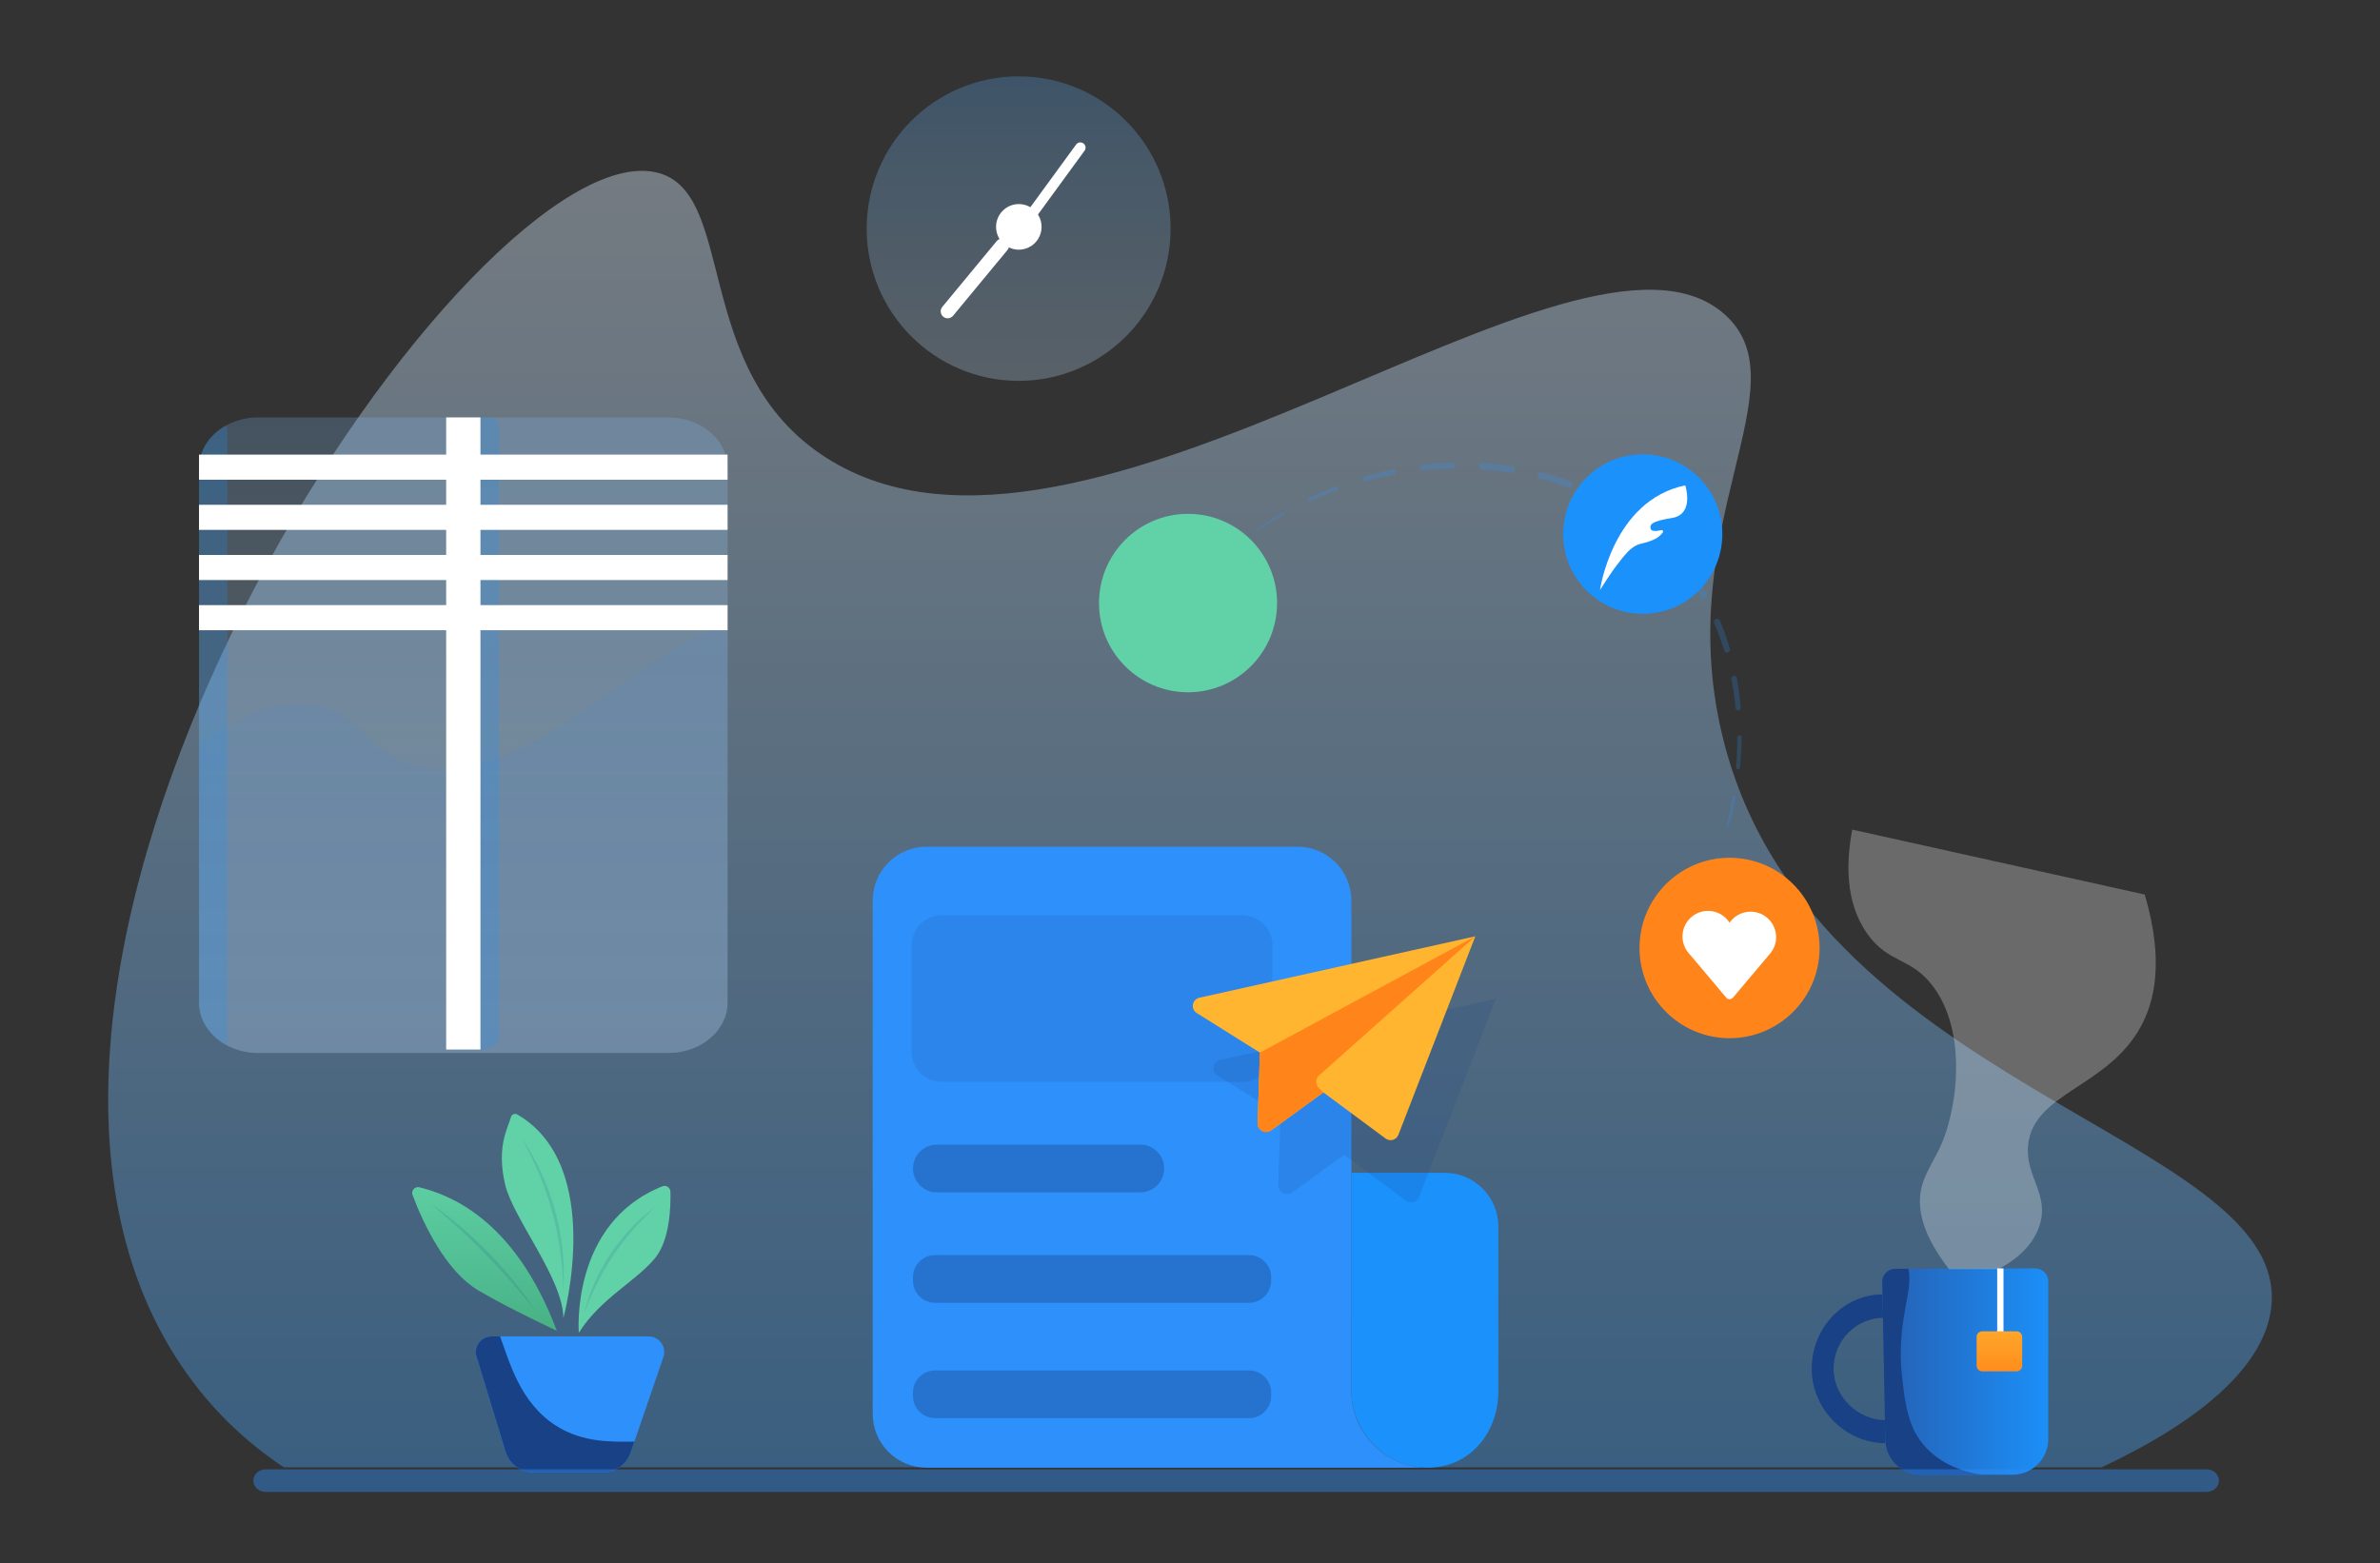
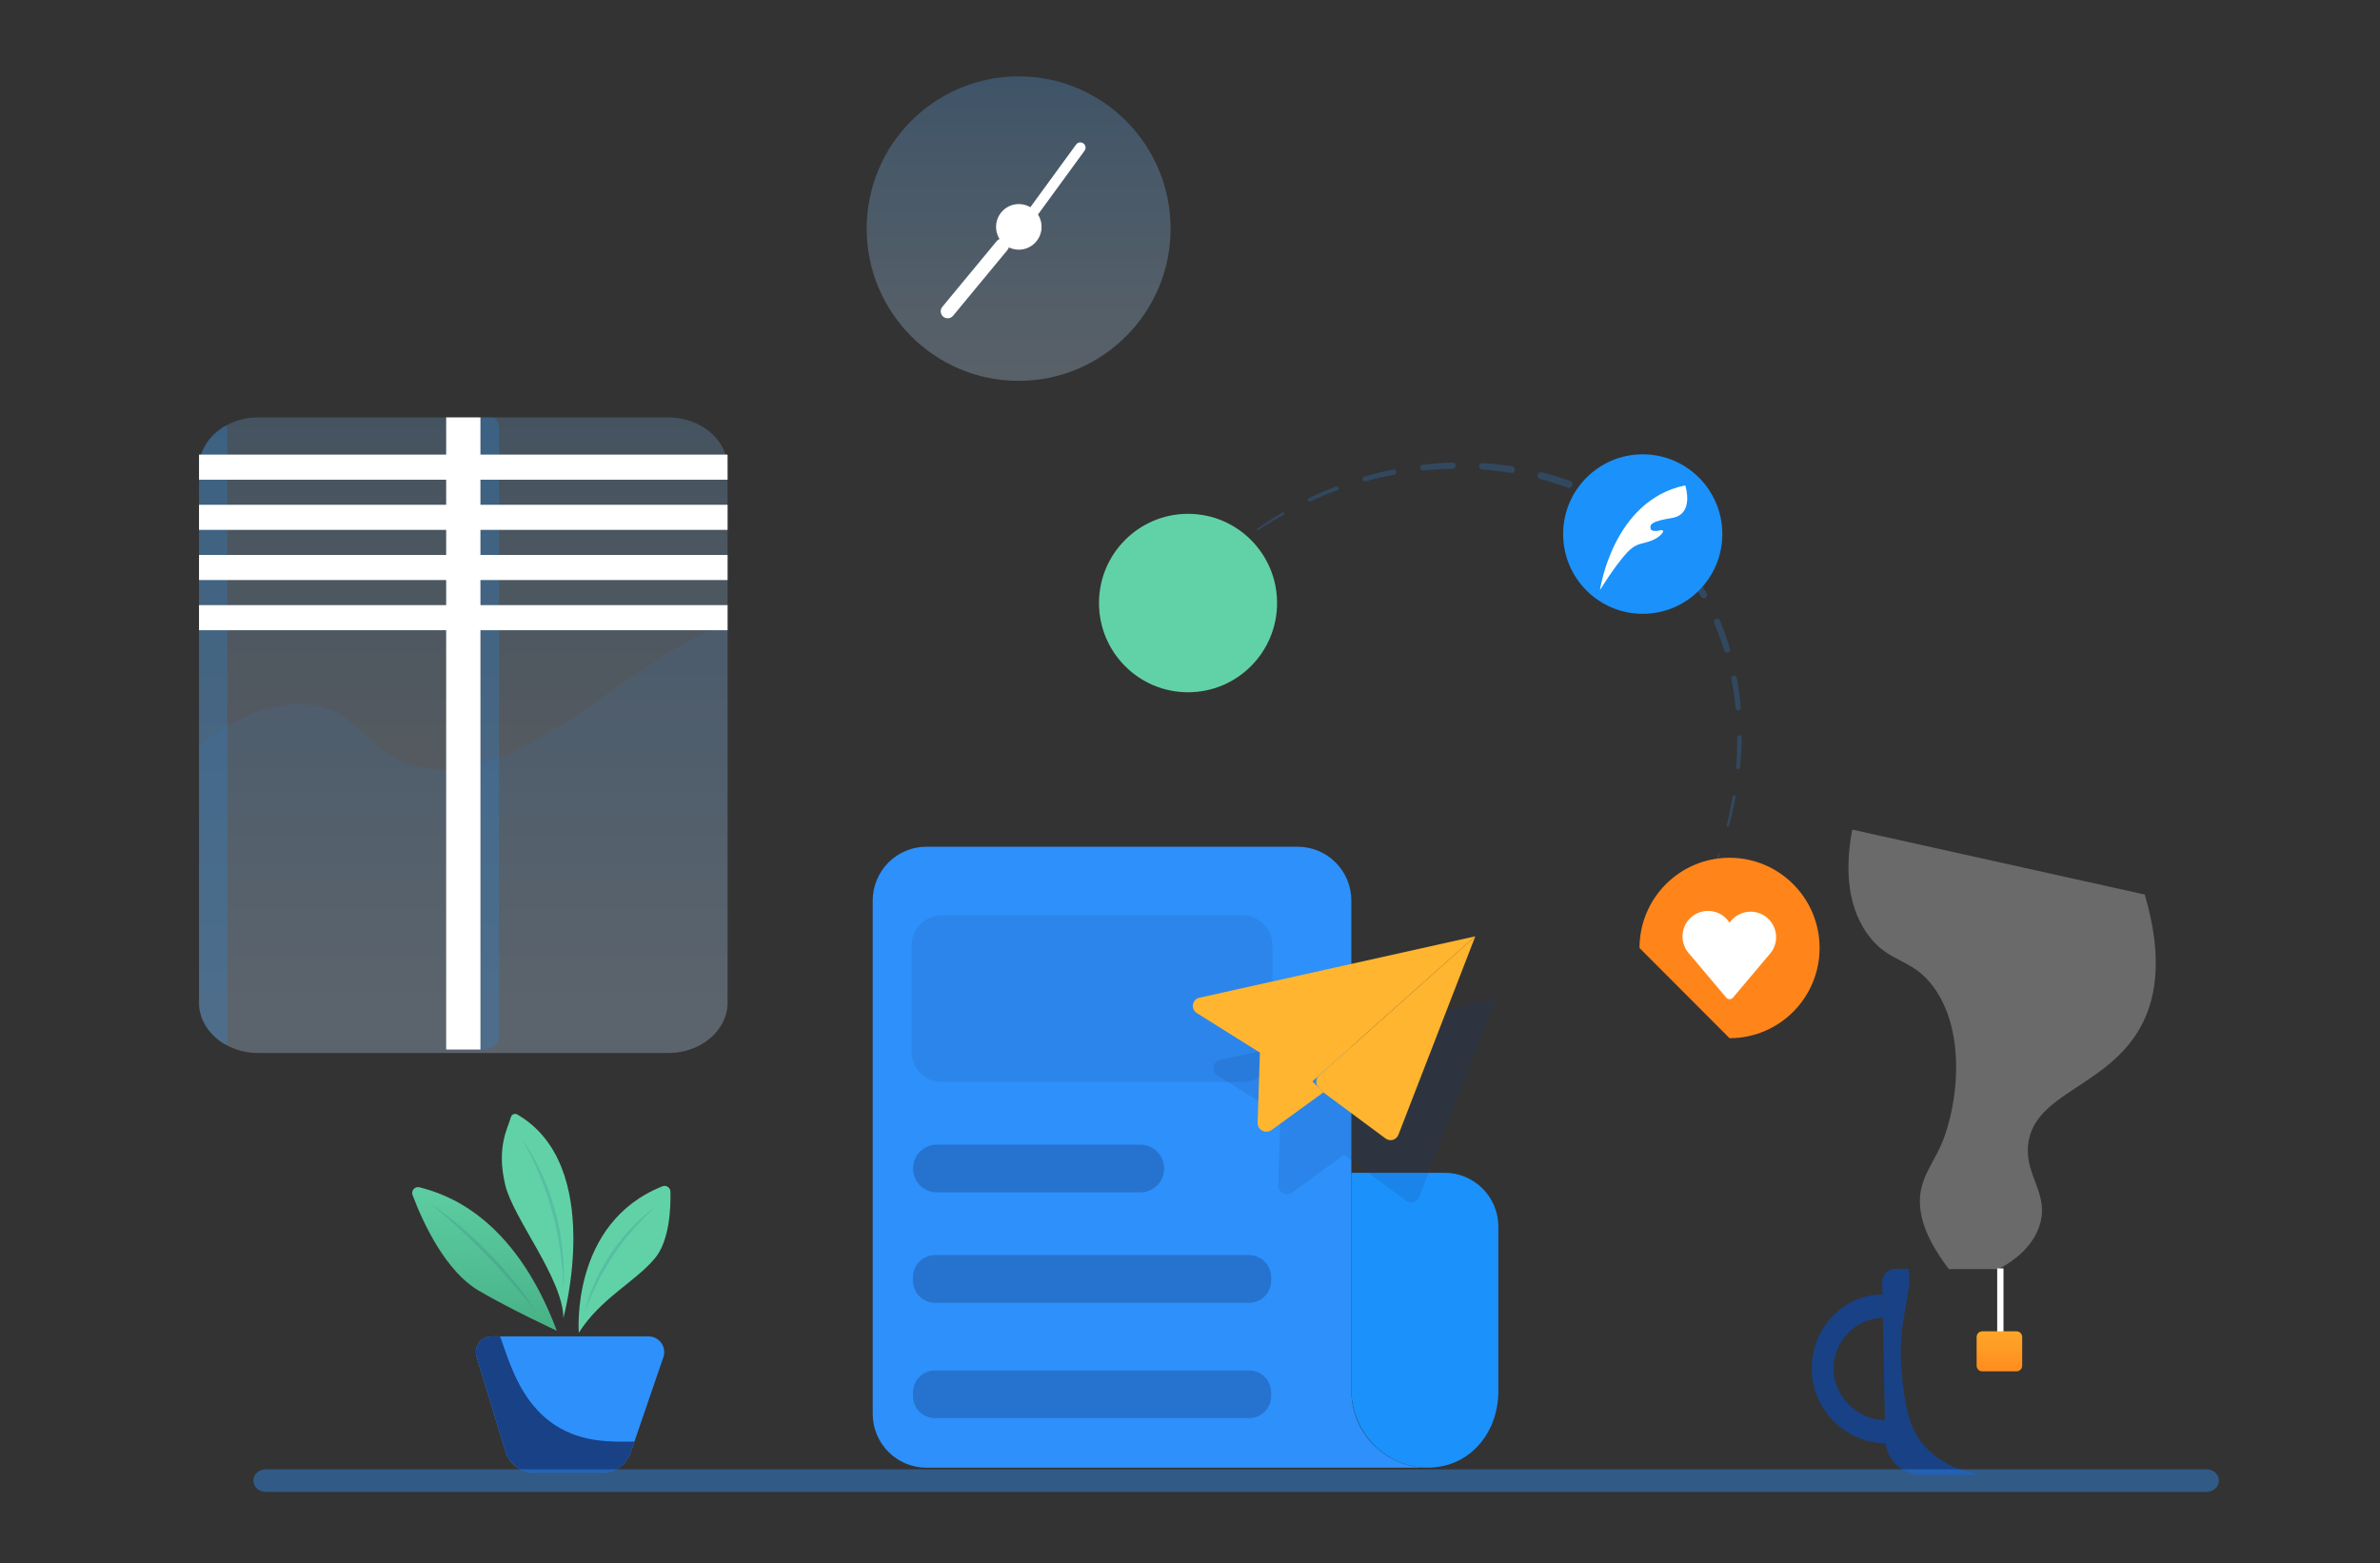
<svg xmlns="http://www.w3.org/2000/svg" width="405" height="266" viewBox="0 0 405 266" fill="none">
  <rect x="0" y="0" width="405" height="266" fill="#333333" stroke="none" />
-   <path opacity="0.38" d="M386.559 221.781C386.215 227.009 383.176 232.109 377.869 236.966C372.956 241.462 366.095 245.752 357.629 249.729H48.297C42.07 245.563 36.678 240.501 32.131 234.237C30.516 232.01 29.042 229.682 27.719 227.269C-10.813 157.034 80.754 22.702 111.539 29.309C125.675 32.34 117.325 63.01 140.589 77.894C184.607 106.054 268.81 31.06 293.594 53.6C306.869 65.675 284.658 88.938 292.948 124.612C307.026 185.179 388.461 192.994 386.559 221.781Z" fill="url(#paint0_linear_53_1453)" />
  <path opacity="0.26" d="M173.339 64.818C187.62 64.818 199.197 53.217 199.197 38.906C199.197 24.595 187.62 12.994 173.339 12.994C159.058 12.994 147.481 24.595 147.481 38.906C147.481 53.217 159.058 64.818 173.339 64.818Z" fill="url(#paint1_linear_53_1453)" />
  <path d="M171.281 40.875L171.28 40.874C170.776 40.455 170.028 40.525 169.611 41.031L160.352 52.225C159.934 52.73 160.004 53.48 160.509 53.898L160.509 53.899C161.014 54.318 161.761 54.248 162.179 53.742L171.437 42.548C171.855 42.042 171.785 41.293 171.281 40.875Z" fill="white" />
  <path d="M184.362 24.407L184.362 24.406C183.965 24.116 183.409 24.202 183.119 24.599L175.153 35.511C174.863 35.908 174.949 36.465 175.345 36.756L175.346 36.756C175.742 37.047 176.299 36.961 176.589 36.563L184.555 25.652C184.845 25.255 184.759 24.698 184.362 24.407Z" fill="white" />
  <path d="M173.37 42.491C175.508 42.491 177.242 40.754 177.242 38.611C177.242 36.468 175.508 34.731 173.37 34.731C171.231 34.731 169.498 36.468 169.498 38.611C169.498 40.754 171.231 42.491 173.37 42.491Z" fill="white" />
  <path opacity="0.22" d="M123.81 79.604V170.639C123.81 175.349 119.296 179.203 113.778 179.203H43.898C42.002 179.212 40.134 178.74 38.468 177.831C35.705 176.301 33.866 173.644 33.866 170.639V79.604C33.866 76.599 35.704 73.942 38.468 72.412C40.134 71.503 42.002 71.031 43.898 71.04H113.777C119.295 71.04 123.81 74.894 123.81 79.604Z" fill="url(#paint2_linear_53_1453)" />
  <path opacity="0.08" d="M123.81 106.428V170.639C123.81 175.35 119.296 179.203 113.778 179.203H43.898C38.38 179.203 33.866 175.35 33.866 170.639V126.947C38.997 122.78 45.402 119.332 52.218 119.889C61.656 120.657 61.792 128.277 71.148 130.428C89.446 134.627 108.783 110.031 123.81 106.428Z" fill="#2E90FA" />
  <path opacity="0.22" d="M38.689 73.311V176.925C38.688 177.239 38.613 177.549 38.468 177.828C35.705 176.298 33.866 173.641 33.866 170.636V79.601C33.866 76.596 35.704 73.939 38.468 72.409C38.613 72.688 38.688 72.997 38.689 73.311Z" fill="url(#paint3_linear_53_1453)" />
  <path opacity="0.22" d="M84.923 72.729V176.342C84.923 177.593 83.73 178.616 82.259 178.616H81.755V71.04H84.048C84.585 71.459 84.923 72.063 84.923 72.729Z" fill="url(#paint4_linear_53_1453)" />
  <path d="M123.809 102.985H33.866V107.255H123.809V102.985Z" fill="white" />
  <path d="M123.809 94.447H33.866V98.717H123.809V94.447Z" fill="white" />
  <path d="M123.809 85.908H33.866V90.178H123.809V85.908Z" fill="white" />
  <path d="M123.809 77.37H33.866V81.639H123.809V77.37Z" fill="white" />
  <path d="M81.756 71.04H75.924V178.616H81.756V71.04Z" fill="white" />
  <path d="M320.339 220.293C313.735 220.293 308.295 225.958 308.295 232.945C308.295 239.953 314.195 245.613 320.799 245.613V241.684C316.242 241.684 312.018 237.77 312.018 232.947C312.018 228.141 315.914 224.276 320.476 224.276L320.339 220.293Z" fill="#194185" />
-   <path d="M320.3 218.186L320.814 245.013C320.845 246.607 321.498 248.126 322.634 249.242C323.77 250.359 325.297 250.985 326.888 250.985H342.472C343.338 250.986 344.194 250.801 344.983 250.442C346.046 249.958 346.947 249.178 347.579 248.195C348.211 247.211 348.547 246.066 348.547 244.897V218.074C348.547 217.784 348.49 217.497 348.378 217.228C348.267 216.96 348.105 216.717 347.899 216.512C347.694 216.307 347.451 216.145 347.183 216.034C346.915 215.924 346.628 215.868 346.338 215.869L324.739 215.933L322.495 215.939C322.203 215.939 321.914 215.998 321.645 216.112C321.376 216.226 321.132 216.392 320.928 216.601C320.723 216.81 320.563 217.058 320.455 217.33C320.347 217.602 320.295 217.893 320.3 218.186Z" fill="url(#paint5_linear_53_1453)" />
  <path opacity="0.27" d="M315.195 141.191C314.206 146.459 313.879 153.403 317.715 158.865C321.388 164.096 325.27 162.826 329.054 168.017C334.164 175.026 333.456 186.082 330.943 193.266C329.34 197.85 326.599 200.187 326.705 204.705C326.811 209.281 329.797 213.538 331.638 215.989H340.082C342.448 214.725 345.727 212.472 347.011 208.73C348.887 203.259 344.561 200.257 345.122 194.844C346.045 185.933 358.696 185.074 364.334 174.645C366.501 170.636 368.389 163.808 364.963 152.24L315.195 141.191Z" fill="url(#paint6_linear_53_1453)" />
  <path d="M320.3 218.185L320.814 245.013C320.845 246.607 321.498 248.125 322.634 249.242C323.77 250.359 325.297 250.984 326.888 250.985H337.263C333.73 250.475 330.326 249.048 327.832 246.454C324.667 243.162 324.197 238.977 323.675 234.337C322.608 224.819 325.695 219.717 324.742 215.933L322.498 215.938C322.206 215.939 321.916 215.997 321.647 216.111C321.377 216.224 321.133 216.391 320.929 216.6C320.724 216.809 320.563 217.057 320.455 217.329C320.347 217.601 320.295 217.892 320.3 218.185Z" fill="#194185" />
  <path d="M339.859 226.7H340.93V215.869H339.859V226.7Z" fill="white" />
  <path d="M337.321 233.39H343.151C343.681 233.39 344.112 232.958 344.112 232.427V227.537C344.112 227.005 343.681 226.573 343.151 226.573H337.321C336.791 226.573 336.36 227.005 336.36 227.537V232.427C336.36 232.958 336.791 233.39 337.321 233.39Z" fill="url(#paint7_linear_53_1453)" />
  <path d="M94.751 226.482C94.751 226.482 86.719 222.749 81.416 219.625C75.998 216.433 72.167 208.607 70.201 203.378C70.137 203.208 70.121 203.022 70.155 202.843C70.188 202.664 70.27 202.497 70.392 202.362C70.513 202.226 70.67 202.126 70.844 202.073C71.018 202.02 71.203 202.016 71.38 202.061C75.651 203.158 87.365 206.78 94.751 226.482Z" fill="url(#paint8_linear_53_1453)" />
  <path d="M88.027 189.671C87.929 189.614 87.819 189.581 87.706 189.573C87.592 189.566 87.479 189.584 87.374 189.628C87.269 189.671 87.175 189.738 87.1 189.823C87.025 189.908 86.971 190.01 86.941 190.119C86.425 192.031 84.44 195.126 85.962 201.608C87.316 207.377 95.781 217.536 95.872 224.308C95.872 224.311 103.011 198.361 88.027 189.671Z" fill="url(#paint9_linear_53_1453)" />
  <path d="M98.493 226.825C98.493 226.825 97.002 208.145 112.721 201.898C112.869 201.838 113.031 201.815 113.19 201.831C113.35 201.847 113.503 201.902 113.637 201.99C113.771 202.078 113.882 202.197 113.96 202.338C114.038 202.478 114.081 202.635 114.085 202.796C114.153 205.402 113.979 211.079 111.462 214.125C108.123 218.161 102.228 220.918 98.493 226.825Z" fill="url(#paint10_linear_53_1453)" />
  <path d="M112.888 230.97L107.957 245.345L107.526 246.598L107.314 247.216C106.978 248.197 106.343 249.049 105.5 249.652C104.657 250.255 103.646 250.578 102.611 250.578H90.774C89.709 250.577 88.672 250.235 87.817 249.599C86.961 248.964 86.331 248.071 86.02 247.05L81.088 230.882C80.968 230.484 80.941 230.063 81.012 229.652C81.083 229.242 81.248 228.854 81.496 228.52C81.743 228.186 82.065 227.914 82.436 227.727C82.807 227.54 83.216 227.442 83.632 227.442H110.376C110.799 227.442 111.216 227.544 111.592 227.738C111.968 227.932 112.293 228.213 112.538 228.558C112.784 228.903 112.944 229.302 113.005 229.721C113.066 230.141 113.026 230.569 112.888 230.97Z" fill="#2E90FA" />
  <g opacity="0.67">
    <path opacity="0.2" d="M73.302 204.851C75.076 206.072 76.785 207.387 78.42 208.791C79.243 209.486 80.041 210.211 80.831 210.945C81.62 211.679 82.386 212.439 83.141 213.209C83.895 213.979 84.63 214.77 85.347 215.575C86.064 216.38 86.768 217.197 87.442 218.038C88.804 219.709 90.078 221.45 91.257 223.254C89.9 221.582 88.528 219.93 87.116 218.315C86.406 217.511 85.694 216.708 84.962 215.924C84.231 215.141 83.5 214.356 82.749 213.588C82.378 213.202 81.999 212.822 81.621 212.442L80.474 211.317C79.709 210.566 78.922 209.836 78.137 209.106C76.559 207.656 74.935 206.248 73.302 204.851ZM88.653 193.543C89.966 195.414 91.109 197.398 92.069 199.474C92.555 200.509 92.991 201.569 93.387 202.643C93.579 203.183 93.775 203.721 93.943 204.269C94.029 204.542 94.12 204.814 94.202 205.089L94.44 205.914C95.052 208.122 95.482 210.378 95.725 212.657C95.975 214.93 96.024 217.221 95.872 219.503C95.832 218.363 95.778 217.226 95.68 216.094C95.582 214.962 95.457 213.833 95.3 212.711C95.221 212.149 95.125 211.591 95.035 211.031L94.88 210.195C94.83 209.916 94.774 209.64 94.712 209.363C94.649 209.086 94.606 208.807 94.534 208.532L94.343 207.705C94.28 207.429 94.203 207.156 94.131 206.882C94.059 206.608 93.991 206.333 93.909 206.063L93.679 205.245C93.601 204.973 93.513 204.704 93.43 204.434C93.27 203.89 93.074 203.359 92.9 202.821C92.536 201.748 92.115 200.697 91.68 199.649C90.789 197.557 89.778 195.518 88.653 193.543ZM99.39 223.622C99.82 221.799 100.421 220.022 101.185 218.312C101.561 217.453 101.983 216.613 102.433 215.79C102.884 214.967 103.381 214.169 103.895 213.384C104.409 212.599 104.973 211.848 105.559 211.114C106.145 210.38 106.76 209.672 107.412 208.997C108.7 207.637 110.114 206.404 111.634 205.313C110.26 206.564 108.956 207.89 107.727 209.285C107.121 209.986 106.527 210.697 105.968 211.434C105.41 212.17 104.864 212.92 104.35 213.688C103.322 215.228 102.393 216.833 101.572 218.493C100.751 220.161 100.023 221.873 99.39 223.622Z" fill="#194185" />
  </g>
  <path d="M107.958 245.345L107.527 246.598L107.315 247.216C106.979 248.197 106.344 249.049 105.501 249.652C104.658 250.255 103.647 250.578 102.612 250.578H90.775C89.71 250.577 88.673 250.235 87.817 249.599C86.962 248.964 86.332 248.071 86.021 247.05L81.09 230.882C80.968 230.484 80.942 230.063 81.013 229.652C81.084 229.242 81.249 228.854 81.496 228.52C81.744 228.186 82.066 227.914 82.437 227.727C82.808 227.54 83.217 227.442 83.633 227.442H85.091C86.647 231.584 88.425 238.683 94.595 242.627C99.265 245.603 104.251 245.367 107.958 245.345Z" fill="#194185" />
  <path opacity="0.42" d="M377.59 251.984C377.588 252.24 377.532 252.493 377.427 252.726C377.321 252.96 377.168 253.169 376.978 253.339C376.575 253.705 376.049 253.906 375.506 253.903H45.19C44.043 253.903 43.105 253.04 43.105 251.984C43.108 251.728 43.163 251.475 43.269 251.242C43.374 251.009 43.527 250.801 43.718 250.63C44.121 250.264 44.646 250.063 45.19 250.066H375.506C376.651 250.066 377.59 250.931 377.59 251.984Z" fill="#2E90FA" />
  <path d="M242.975 249.782H157.65C155.225 249.782 152.899 248.817 151.185 247.099C149.47 245.38 148.507 243.05 148.507 240.62V153.263C148.507 152.06 148.743 150.869 149.203 149.757C149.662 148.646 150.336 147.636 151.185 146.785C152.034 145.934 153.042 145.259 154.151 144.799C155.26 144.339 156.449 144.102 157.65 144.102H220.816C222.016 144.102 223.205 144.339 224.315 144.799C225.424 145.259 226.432 145.934 227.281 146.785C228.13 147.636 228.803 148.646 229.263 149.757C229.722 150.869 229.959 152.06 229.959 153.263V236.735C229.96 243.913 235.815 249.782 242.975 249.782Z" fill="#2E90FA" />
  <path d="M245.833 199.6C248.258 199.6 250.584 200.565 252.298 202.283C254.013 204.001 254.976 206.332 254.976 208.762V236.735C254.976 244.21 249.627 250.268 242.065 249.746C235.203 249.272 229.958 243.39 229.958 236.498V199.6H245.833Z" fill="url(#paint11_linear_53_1453)" />
  <path opacity="0.37" d="M212.559 213.604H159.105C157.037 213.604 155.36 215.284 155.36 217.357V217.966C155.36 220.039 157.037 221.719 159.105 221.719H212.559C214.627 221.719 216.304 220.039 216.304 217.966V217.357C216.304 215.284 214.627 213.604 212.559 213.604Z" fill="#194185" />
  <path opacity="0.37" d="M212.559 233.235H159.105C157.037 233.235 155.36 234.915 155.36 236.988V237.597C155.36 239.67 157.037 241.35 159.105 241.35H212.559C214.627 241.35 216.304 239.67 216.304 237.597V236.988C216.304 234.915 214.627 233.235 212.559 233.235Z" fill="#194185" />
  <path opacity="0.14" d="M216.526 160.875V179.033C216.524 180.381 215.988 181.673 215.037 182.627C214.085 183.58 212.796 184.117 211.451 184.12H160.213C158.868 184.117 157.578 183.58 156.627 182.627C155.676 181.673 155.14 180.381 155.137 179.033V160.875C155.14 159.527 155.676 158.235 156.627 157.281C157.578 156.328 158.868 155.791 160.213 155.789H211.451C212.796 155.791 214.085 156.328 215.037 157.281C215.988 158.235 216.524 159.527 216.526 160.875Z" fill="#194185" />
  <path opacity="0.37" d="M194.056 194.804H159.409C157.173 194.804 155.36 196.621 155.36 198.862C155.36 201.103 157.173 202.919 159.409 202.919H194.056C196.292 202.919 198.105 201.103 198.105 198.862C198.105 196.621 196.292 194.804 194.056 194.804Z" fill="#194185" />
  <g opacity="0.47">
    <path opacity="0.47" d="M290.637 150.076C290.964 149.297 291.275 148.514 291.57 147.726C291.867 146.937 292.144 146.142 292.41 145.343C292.412 145.327 292.416 145.311 292.424 145.297C292.433 145.283 292.444 145.271 292.457 145.262C292.471 145.253 292.486 145.248 292.502 145.245C292.518 145.243 292.534 145.245 292.549 145.25C292.565 145.255 292.579 145.263 292.59 145.275C292.602 145.286 292.611 145.3 292.616 145.315C292.621 145.33 292.623 145.347 292.621 145.363C292.62 145.379 292.614 145.394 292.605 145.408C292.311 146.199 291.996 146.983 291.668 147.76C291.339 148.537 290.995 149.312 290.637 150.076ZM293.816 140.497C294.017 139.68 294.205 138.861 294.375 138.038C294.545 137.215 294.693 136.389 294.833 135.561C294.838 135.527 294.851 135.495 294.869 135.465C294.887 135.436 294.91 135.411 294.938 135.391C294.966 135.371 294.998 135.357 295.031 135.349C295.064 135.341 295.099 135.34 295.133 135.345C295.167 135.351 295.199 135.363 295.228 135.381C295.257 135.399 295.282 135.423 295.302 135.451C295.322 135.479 295.337 135.51 295.344 135.544C295.352 135.577 295.353 135.612 295.348 135.646V135.653C295.187 136.485 295.011 137.313 294.818 138.137C294.625 138.961 294.413 139.78 294.182 140.594C294.168 140.641 294.136 140.681 294.094 140.705C294.051 140.729 294.001 140.736 293.953 140.723C293.906 140.711 293.865 140.68 293.84 140.638C293.815 140.596 293.807 140.546 293.818 140.498L293.816 140.497ZM295.439 130.564C295.573 128.892 295.634 127.217 295.62 125.54C295.62 125.49 295.629 125.44 295.648 125.393C295.667 125.346 295.695 125.304 295.73 125.268C295.765 125.232 295.807 125.203 295.853 125.184C295.9 125.164 295.949 125.154 296 125.153C296.05 125.153 296.1 125.163 296.146 125.181C296.193 125.2 296.235 125.228 296.271 125.263C296.307 125.299 296.335 125.341 296.355 125.387C296.375 125.433 296.385 125.483 296.385 125.534C296.385 125.534 296.385 125.54 296.385 125.542C296.362 127.241 296.263 128.935 296.09 130.623C296.082 130.71 296.04 130.789 295.973 130.845C295.907 130.901 295.821 130.927 295.735 130.919C295.648 130.912 295.569 130.87 295.513 130.803C295.458 130.736 295.431 130.65 295.439 130.564ZM295.353 120.527C295.19 118.862 294.947 117.208 294.623 115.567C294.599 115.443 294.624 115.315 294.694 115.21C294.764 115.106 294.872 115.033 294.995 115.009C295.119 114.984 295.247 115.01 295.351 115.08C295.455 115.15 295.528 115.258 295.552 115.382V115.389C295.856 117.064 296.077 118.751 296.215 120.448C296.225 120.563 296.189 120.677 296.116 120.766C296.042 120.854 295.936 120.909 295.821 120.92C295.707 120.93 295.593 120.894 295.505 120.82C295.417 120.747 295.361 120.641 295.351 120.526L295.353 120.527ZM293.401 110.714C293.154 109.918 292.893 109.121 292.605 108.343C292.318 107.564 292.012 106.785 291.683 106.02C291.638 105.891 291.643 105.748 291.698 105.622C291.753 105.496 291.854 105.396 291.981 105.342C292.107 105.288 292.249 105.284 292.378 105.331C292.507 105.378 292.613 105.473 292.675 105.596C293.005 106.383 293.311 107.179 293.596 107.983C293.88 108.787 294.145 109.598 294.382 110.417C294.421 110.547 294.406 110.688 294.342 110.808C294.277 110.927 294.168 111.017 294.037 111.056C293.907 111.095 293.767 111.081 293.647 111.017C293.527 110.952 293.438 110.843 293.398 110.713L293.401 110.714ZM289.45 101.557C288.62 100.117 287.702 98.729 286.701 97.402C286.65 97.341 286.612 97.27 286.589 97.193C286.566 97.117 286.559 97.036 286.569 96.957C286.578 96.878 286.603 96.801 286.642 96.732C286.682 96.662 286.735 96.602 286.799 96.554C286.862 96.506 286.935 96.471 287.012 96.452C287.089 96.432 287.17 96.429 287.248 96.442C287.327 96.455 287.402 96.483 287.47 96.526C287.537 96.569 287.595 96.625 287.64 96.691C288.656 98.065 289.586 99.502 290.426 100.991C290.495 101.121 290.511 101.273 290.471 101.415C290.43 101.556 290.336 101.677 290.208 101.75C290.08 101.823 289.929 101.843 289.787 101.807C289.645 101.77 289.522 101.679 289.445 101.553L289.45 101.557ZM283.47 93.62C282.313 92.428 281.084 91.309 279.791 90.269C279.67 90.166 279.594 90.021 279.579 89.864C279.564 89.706 279.611 89.549 279.71 89.426C279.809 89.302 279.952 89.223 280.108 89.204C280.265 89.184 280.423 89.228 280.548 89.323C281.877 90.399 283.138 91.556 284.325 92.786C284.38 92.843 284.423 92.909 284.451 92.982C284.48 93.055 284.495 93.133 284.493 93.212C284.492 93.29 284.475 93.368 284.444 93.44C284.413 93.512 284.368 93.577 284.312 93.632C284.256 93.687 284.189 93.73 284.116 93.759C284.043 93.787 283.966 93.802 283.887 93.8C283.809 93.799 283.731 93.783 283.659 93.751C283.588 93.72 283.522 93.675 283.468 93.619L283.47 93.62ZM275.736 87.378C274.33 86.493 272.877 85.683 271.385 84.952C271.248 84.876 271.145 84.751 271.098 84.602C271.05 84.453 271.061 84.291 271.129 84.15C271.197 84.009 271.317 83.9 271.463 83.845C271.61 83.789 271.771 83.793 271.915 83.854C273.452 84.596 274.945 85.426 276.387 86.338C276.455 86.382 276.514 86.438 276.561 86.503C276.607 86.569 276.64 86.644 276.658 86.722C276.676 86.801 276.678 86.882 276.665 86.962C276.651 87.041 276.622 87.118 276.579 87.186C276.536 87.254 276.48 87.313 276.414 87.36C276.349 87.406 276.274 87.44 276.196 87.457C276.117 87.475 276.036 87.477 275.957 87.464C275.877 87.45 275.801 87.421 275.733 87.378H275.736ZM266.799 82.999C265.238 82.427 263.648 81.931 262.031 81.512C261.885 81.468 261.761 81.368 261.687 81.235C261.612 81.102 261.591 80.944 261.629 80.796C261.667 80.648 261.76 80.52 261.889 80.439C262.019 80.358 262.175 80.33 262.324 80.361C263.974 80.782 265.601 81.282 267.205 81.863C267.355 81.917 267.477 82.029 267.545 82.173C267.613 82.318 267.62 82.484 267.566 82.634C267.512 82.784 267.4 82.907 267.256 82.975C267.111 83.042 266.946 83.05 266.796 82.996L266.799 82.999ZM257.149 80.493C255.505 80.225 253.851 80.033 252.186 79.915C252.044 79.9 251.913 79.831 251.821 79.721C251.729 79.612 251.682 79.471 251.692 79.328C251.701 79.185 251.765 79.051 251.871 78.954C251.977 78.858 252.115 78.806 252.258 78.81C253.954 78.913 255.644 79.093 257.328 79.35C257.475 79.378 257.606 79.462 257.693 79.584C257.78 79.706 257.816 79.858 257.793 80.006C257.771 80.155 257.691 80.289 257.572 80.38C257.453 80.471 257.303 80.512 257.154 80.494L257.149 80.493ZM247.188 79.783C246.354 79.797 245.521 79.833 244.688 79.88C243.855 79.927 243.023 79.995 242.194 80.079C242.129 80.086 242.064 80.08 242.002 80.061C241.939 80.043 241.881 80.013 241.831 79.972C241.78 79.931 241.738 79.881 241.707 79.824C241.676 79.767 241.656 79.704 241.65 79.639C241.643 79.575 241.648 79.51 241.667 79.447C241.685 79.385 241.715 79.327 241.756 79.276C241.797 79.225 241.847 79.183 241.904 79.152C241.961 79.121 242.023 79.101 242.088 79.094C242.93 78.995 243.775 78.915 244.622 78.852C245.47 78.788 246.318 78.746 247.166 78.726C247.306 78.722 247.443 78.774 247.545 78.871C247.647 78.968 247.706 79.101 247.71 79.242C247.714 79.383 247.662 79.519 247.566 79.622C247.469 79.724 247.336 79.784 247.195 79.788L247.188 79.783ZM237.237 80.792C236.416 80.946 235.598 81.117 234.783 81.306C233.97 81.494 233.159 81.7 232.353 81.919C232.248 81.949 232.136 81.935 232.041 81.882C231.946 81.829 231.876 81.74 231.846 81.635C231.816 81.53 231.829 81.418 231.883 81.323C231.936 81.228 232.024 81.157 232.129 81.128C232.941 80.886 233.759 80.663 234.582 80.461C235.405 80.258 236.232 80.072 237.063 79.9C237.121 79.888 237.181 79.888 237.24 79.899C237.298 79.911 237.354 79.934 237.404 79.966C237.453 79.999 237.496 80.042 237.529 80.091C237.563 80.141 237.586 80.196 237.598 80.255C237.61 80.313 237.61 80.374 237.599 80.432C237.587 80.491 237.565 80.547 237.532 80.597C237.499 80.646 237.457 80.689 237.407 80.722C237.358 80.756 237.302 80.779 237.244 80.791L237.237 80.792ZM227.57 83.435C226.783 83.718 226.003 84.02 225.228 84.34C224.454 84.659 223.685 84.992 222.923 85.338C222.854 85.363 222.778 85.361 222.711 85.333C222.643 85.305 222.588 85.253 222.557 85.187C222.526 85.121 222.52 85.045 222.541 84.975C222.562 84.905 222.609 84.845 222.671 84.807C223.431 84.434 224.199 84.08 224.975 83.745C225.751 83.41 226.534 83.088 227.322 82.778C227.366 82.761 227.412 82.753 227.458 82.754C227.505 82.755 227.551 82.765 227.593 82.784C227.636 82.803 227.674 82.83 227.706 82.863C227.739 82.897 227.764 82.937 227.781 82.98C227.797 83.024 227.806 83.07 227.805 83.117C227.803 83.163 227.793 83.209 227.775 83.252C227.756 83.294 227.729 83.333 227.695 83.365C227.662 83.397 227.622 83.423 227.579 83.439L227.57 83.435ZM218.432 87.603C217.698 88.01 216.974 88.435 216.255 88.869C215.537 89.303 214.827 89.752 214.125 90.215C214.094 90.23 214.06 90.233 214.027 90.225C213.994 90.216 213.965 90.196 213.946 90.168C213.926 90.14 213.918 90.106 213.921 90.072C213.924 90.038 213.94 90.006 213.964 89.983C214.652 89.494 215.35 89.019 216.057 88.557C216.764 88.095 217.483 87.651 218.209 87.219C218.234 87.203 218.263 87.192 218.292 87.188C218.321 87.183 218.351 87.184 218.38 87.191C218.409 87.198 218.437 87.211 218.46 87.229C218.484 87.247 218.505 87.269 218.52 87.295C218.535 87.32 218.545 87.349 218.549 87.378C218.553 87.408 218.551 87.438 218.543 87.467C218.536 87.496 218.522 87.523 218.504 87.546C218.486 87.57 218.463 87.59 218.437 87.604L218.432 87.603ZM210.021 93.148L208.209 94.598L209.962 93.073C209.971 93.065 209.984 93.06 209.996 93.061C210.009 93.062 210.021 93.068 210.029 93.078C210.037 93.087 210.041 93.1 210.041 93.112C210.04 93.125 210.034 93.137 210.024 93.145L210.021 93.148Z" fill="#2E90FA" />
  </g>
  <path d="M202.165 117.815C210.533 117.815 217.317 111.017 217.317 102.632C217.317 94.247 210.533 87.449 202.165 87.449C193.798 87.449 187.014 94.247 187.014 102.632C187.014 111.017 193.798 117.815 202.165 117.815Z" fill="url(#paint12_linear_53_1453)" />
-   <path d="M294.314 176.689C302.776 176.689 309.636 169.815 309.636 161.336C309.636 152.856 302.776 145.982 294.314 145.982C285.852 145.982 278.993 152.856 278.993 161.336C278.993 169.815 285.852 176.689 294.314 176.689Z" fill="url(#paint13_linear_53_1453)" />
+   <path d="M294.314 176.689C302.776 176.689 309.636 169.815 309.636 161.336C309.636 152.856 302.776 145.982 294.314 145.982C285.852 145.982 278.993 152.856 278.993 161.336Z" fill="url(#paint13_linear_53_1453)" />
  <path d="M302.234 159.249C302.292 160.265 301.992 161.268 301.386 162.084L301.042 162.493L294.896 169.785C294.826 169.869 294.738 169.936 294.639 169.982C294.54 170.028 294.432 170.052 294.323 170.052C294.214 170.052 294.106 170.028 294.007 169.982C293.908 169.936 293.821 169.869 293.75 169.785L287.717 162.624L287.633 162.541L287.209 162.032C286.851 161.566 286.59 161.032 286.443 160.463C286.297 159.893 286.267 159.299 286.355 158.717C286.444 158.136 286.649 157.578 286.959 157.078C287.269 156.578 287.677 156.147 288.158 155.809C288.638 155.471 289.183 155.235 289.757 155.114C290.332 154.993 290.925 154.99 291.501 155.105C292.077 155.22 292.623 155.451 293.108 155.784C293.592 156.117 294.004 156.545 294.318 157.042C294.831 156.295 295.564 155.727 296.415 155.418C297.265 155.108 298.191 155.073 299.062 155.316C299.934 155.559 300.708 156.068 301.277 156.774C301.845 157.479 302.18 158.344 302.234 159.249Z" fill="white" />
  <path d="M279.541 104.464C287.021 104.464 293.084 98.387 293.084 90.892C293.084 83.396 287.021 77.32 279.541 77.32C272.061 77.32 265.997 83.396 265.997 90.892C265.997 98.387 272.061 104.464 279.541 104.464Z" fill="url(#paint14_linear_53_1453)" />
  <path d="M272.272 100.41C272.272 100.41 274.406 85.166 286.774 82.602C286.774 82.602 288.415 87.528 284.499 88.158C281.016 88.719 280.66 89.246 280.909 90.046C281.042 90.471 282.037 90.406 282.682 90.222C282.732 90.206 282.786 90.207 282.836 90.225C282.886 90.242 282.929 90.275 282.96 90.319C282.99 90.362 283.005 90.414 283.004 90.467C283.003 90.52 282.985 90.571 282.953 90.613C282.567 91.118 281.941 91.925 279.311 92.518C278.393 92.725 277.588 93.273 276.945 93.962C275.98 94.994 274.471 96.901 272.272 100.41Z" fill="white" />
  <path opacity="0.15" d="M254.567 169.954L241.479 203.738C241.4 203.943 241.275 204.128 241.113 204.277C240.952 204.426 240.758 204.536 240.547 204.597C240.336 204.659 240.114 204.671 239.898 204.632C239.681 204.594 239.477 204.506 239.3 204.375L228.718 196.53L219.878 202.949C219.65 203.106 219.383 203.198 219.107 203.213C218.831 203.228 218.556 203.166 218.313 203.034C218.07 202.902 217.868 202.705 217.729 202.465C217.591 202.225 217.521 201.952 217.528 201.675L217.913 189.751L207.168 183.014C206.928 182.865 206.738 182.647 206.622 182.389C206.506 182.131 206.469 181.844 206.516 181.565C206.563 181.286 206.693 181.027 206.887 180.822C207.082 180.617 207.333 180.474 207.609 180.413L254.567 169.954Z" fill="#194185" />
  <path d="M223.334 184.036L225.196 185.916L216.381 192.319C216.154 192.483 215.886 192.581 215.606 192.6C215.327 192.62 215.048 192.56 214.801 192.429C214.554 192.297 214.348 192.099 214.208 191.856C214.067 191.614 213.998 191.336 214.007 191.056L214.393 179.141L203.644 172.405C203.404 172.255 203.215 172.037 203.099 171.778C202.983 171.52 202.947 171.232 202.995 170.953C203.043 170.674 203.173 170.415 203.368 170.21C203.563 170.005 203.814 169.863 204.09 169.801L251.052 159.348L223.334 184.036Z" fill="url(#paint15_linear_53_1453)" />
-   <path d="M214.393 179.141L251.052 159.348L225.196 185.916L216.263 192.405C216.047 192.561 215.792 192.654 215.526 192.673C215.26 192.691 214.995 192.635 214.759 192.509C214.524 192.384 214.328 192.195 214.195 191.964C214.061 191.733 213.995 191.469 214.004 191.202L214.393 179.141Z" fill="url(#paint16_linear_53_1453)" />
  <path d="M251.052 159.348L237.96 193.133C237.881 193.338 237.755 193.521 237.594 193.669C237.432 193.817 237.239 193.926 237.028 193.987C236.818 194.048 236.596 194.06 236.381 194.021C236.165 193.982 235.962 193.894 235.785 193.764L225.198 185.916L224.396 185.106C224.26 184.968 224.153 184.804 224.082 184.624C224.011 184.443 223.978 184.25 223.984 184.056C223.99 183.863 224.035 183.672 224.117 183.496C224.199 183.32 224.316 183.163 224.461 183.034L251.052 159.348Z" fill="url(#paint17_linear_53_1453)" />
  <defs>
    <linearGradient id="paint0_linear_53_1453" x1="202.501" y1="-19.105" x2="202.501" y2="327.672" gradientUnits="userSpaceOnUse">
      <stop stop-color="white" />
      <stop offset="0.958" stop-color="#1B91FB" />
    </linearGradient>
    <linearGradient id="paint1_linear_53_1453" x1="173.339" y1="126.754" x2="173.339" y2="-13.301" gradientUnits="userSpaceOnUse">
      <stop stop-color="white" />
      <stop offset="0.11" stop-color="#FAFCFF" />
      <stop offset="0.24" stop-color="#EAF5FF" />
      <stop offset="0.38" stop-color="#D1E9FE" />
      <stop offset="0.54" stop-color="#ADD8FE" />
      <stop offset="0.71" stop-color="#80C2FD" />
      <stop offset="0.87" stop-color="#49A7FC" />
      <stop offset="1" stop-color="#1B91FB" />
    </linearGradient>
    <linearGradient id="paint2_linear_53_1453" x1="78.839" y1="174.915" x2="78.839" y2="-49.485" gradientUnits="userSpaceOnUse">
      <stop stop-color="white" />
      <stop offset="0.16" stop-color="#D4EAFE" />
      <stop offset="0.46" stop-color="#85C4FD" />
      <stop offset="0.71" stop-color="#4CA9FC" />
      <stop offset="0.9" stop-color="#2897FB" />
      <stop offset="1" stop-color="#1B91FB" />
    </linearGradient>
    <linearGradient id="paint3_linear_53_1453" x1="4539.12" y1="250646" x2="4539.12" y2="33524" gradientUnits="userSpaceOnUse">
      <stop stop-color="white" />
      <stop offset="0.16" stop-color="#D4EAFE" />
      <stop offset="0.46" stop-color="#85C4FD" />
      <stop offset="0.71" stop-color="#4CA9FC" />
      <stop offset="0.9" stop-color="#2897FB" />
      <stop offset="1" stop-color="#1B91FB" />
    </linearGradient>
    <linearGradient id="paint4_linear_53_1453" x1="4448.85" y1="260804" x2="4448.85" y2="151820" gradientUnits="userSpaceOnUse">
      <stop stop-color="white" />
      <stop offset="0.16" stop-color="#D4EAFE" />
      <stop offset="0.46" stop-color="#85C4FD" />
      <stop offset="0.71" stop-color="#4CA9FC" />
      <stop offset="0.9" stop-color="#2897FB" />
      <stop offset="1" stop-color="#1B91FB" />
    </linearGradient>
    <linearGradient id="paint5_linear_53_1453" x1="349.683" y1="233.427" x2="308.041" y2="233.427" gradientUnits="userSpaceOnUse">
      <stop stop-color="#1B91FB" />
      <stop offset="1" stop-color="#2A4C95" />
    </linearGradient>
    <linearGradient id="paint6_linear_53_1453" x1="169707" y1="151805" x2="169707" y2="238788" gradientUnits="userSpaceOnUse">
      <stop stop-color="white" />
      <stop offset="0.42" stop-color="#A1D2FD" />
      <stop offset="1" stop-color="#1B91FB" />
    </linearGradient>
    <linearGradient id="paint7_linear_53_1453" x1="340.237" y1="235.22" x2="340.237" y2="222.092" gradientUnits="userSpaceOnUse">
      <stop stop-color="#FF851A" />
      <stop offset="0.4" stop-color="#FF9A23" />
      <stop offset="1" stop-color="#FFB52F" />
    </linearGradient>
    <linearGradient id="paint8_linear_53_1453" x1="82.441" y1="197.388" x2="82.441" y2="244.673" gradientUnits="userSpaceOnUse">
      <stop stop-color="#61D2A7" />
      <stop offset="0.48" stop-color="#4EB98E" />
      <stop offset="1" stop-color="#36996E" />
    </linearGradient>
    <linearGradient id="paint9_linear_53_1453" x1="17799.9" y1="90518.7" x2="17799.9" y2="105986" gradientUnits="userSpaceOnUse">
      <stop stop-color="#61D2A7" />
      <stop offset="0.48" stop-color="#4EB98E" />
      <stop offset="1" stop-color="#36996E" />
    </linearGradient>
    <linearGradient id="paint10_linear_53_1453" x1="25042" y1="65210.8" x2="25042" y2="76342.6" gradientUnits="userSpaceOnUse">
      <stop stop-color="#61D2A7" />
      <stop offset="0.48" stop-color="#4EB98E" />
      <stop offset="1" stop-color="#36996E" />
    </linearGradient>
    <linearGradient id="paint11_linear_53_1453" x1="72281.1" y1="128508" x2="72281.1" y2="159294" gradientUnits="userSpaceOnUse">
      <stop stop-color="#1B91FB" />
      <stop offset="1" stop-color="#2A4C95" />
    </linearGradient>
    <linearGradient id="paint12_linear_53_1453" x1="72327.4" y1="51955.7" x2="80992.4" y2="51955.7" gradientUnits="userSpaceOnUse">
      <stop stop-color="#61D2A7" />
      <stop offset="0.48" stop-color="#4EB98E" />
      <stop offset="1" stop-color="#36996E" />
    </linearGradient>
    <linearGradient id="paint13_linear_53_1453" x1="99830" y1="69574" x2="108692" y2="69574" gradientUnits="userSpaceOnUse">
      <stop stop-color="#FF851A" />
      <stop offset="0.4" stop-color="#FF9A23" />
      <stop offset="1" stop-color="#FFB52F" />
    </linearGradient>
    <linearGradient id="paint14_linear_53_1453" x1="84941.9" y1="43441.2" x2="91866" y2="43441.2" gradientUnits="userSpaceOnUse">
      <stop stop-color="#1B91FB" />
      <stop offset="1" stop-color="#2A4C95" />
    </linearGradient>
    <linearGradient id="paint15_linear_53_1453" x1="107230" y1="92668.9" x2="119834" y2="70642.6" gradientUnits="userSpaceOnUse">
      <stop stop-color="#FF851A" />
      <stop offset="0.4" stop-color="#FF9A23" />
      <stop offset="1" stop-color="#FFB52F" />
    </linearGradient>
    <linearGradient id="paint16_linear_53_1453" x1="102273" y1="79481.5" x2="90808.3" y2="94650.7" gradientUnits="userSpaceOnUse">
      <stop stop-color="#FF851A" />
      <stop offset="0.4" stop-color="#FF9A23" />
      <stop offset="1" stop-color="#FFB52F" />
    </linearGradient>
    <linearGradient id="paint17_linear_53_1453" x1="68236.7" y1="104614" x2="82755.1" y2="91146.3" gradientUnits="userSpaceOnUse">
      <stop stop-color="#FF851A" />
      <stop offset="0.4" stop-color="#FF9A23" />
      <stop offset="1" stop-color="#FFB52F" />
    </linearGradient>
  </defs>
</svg>